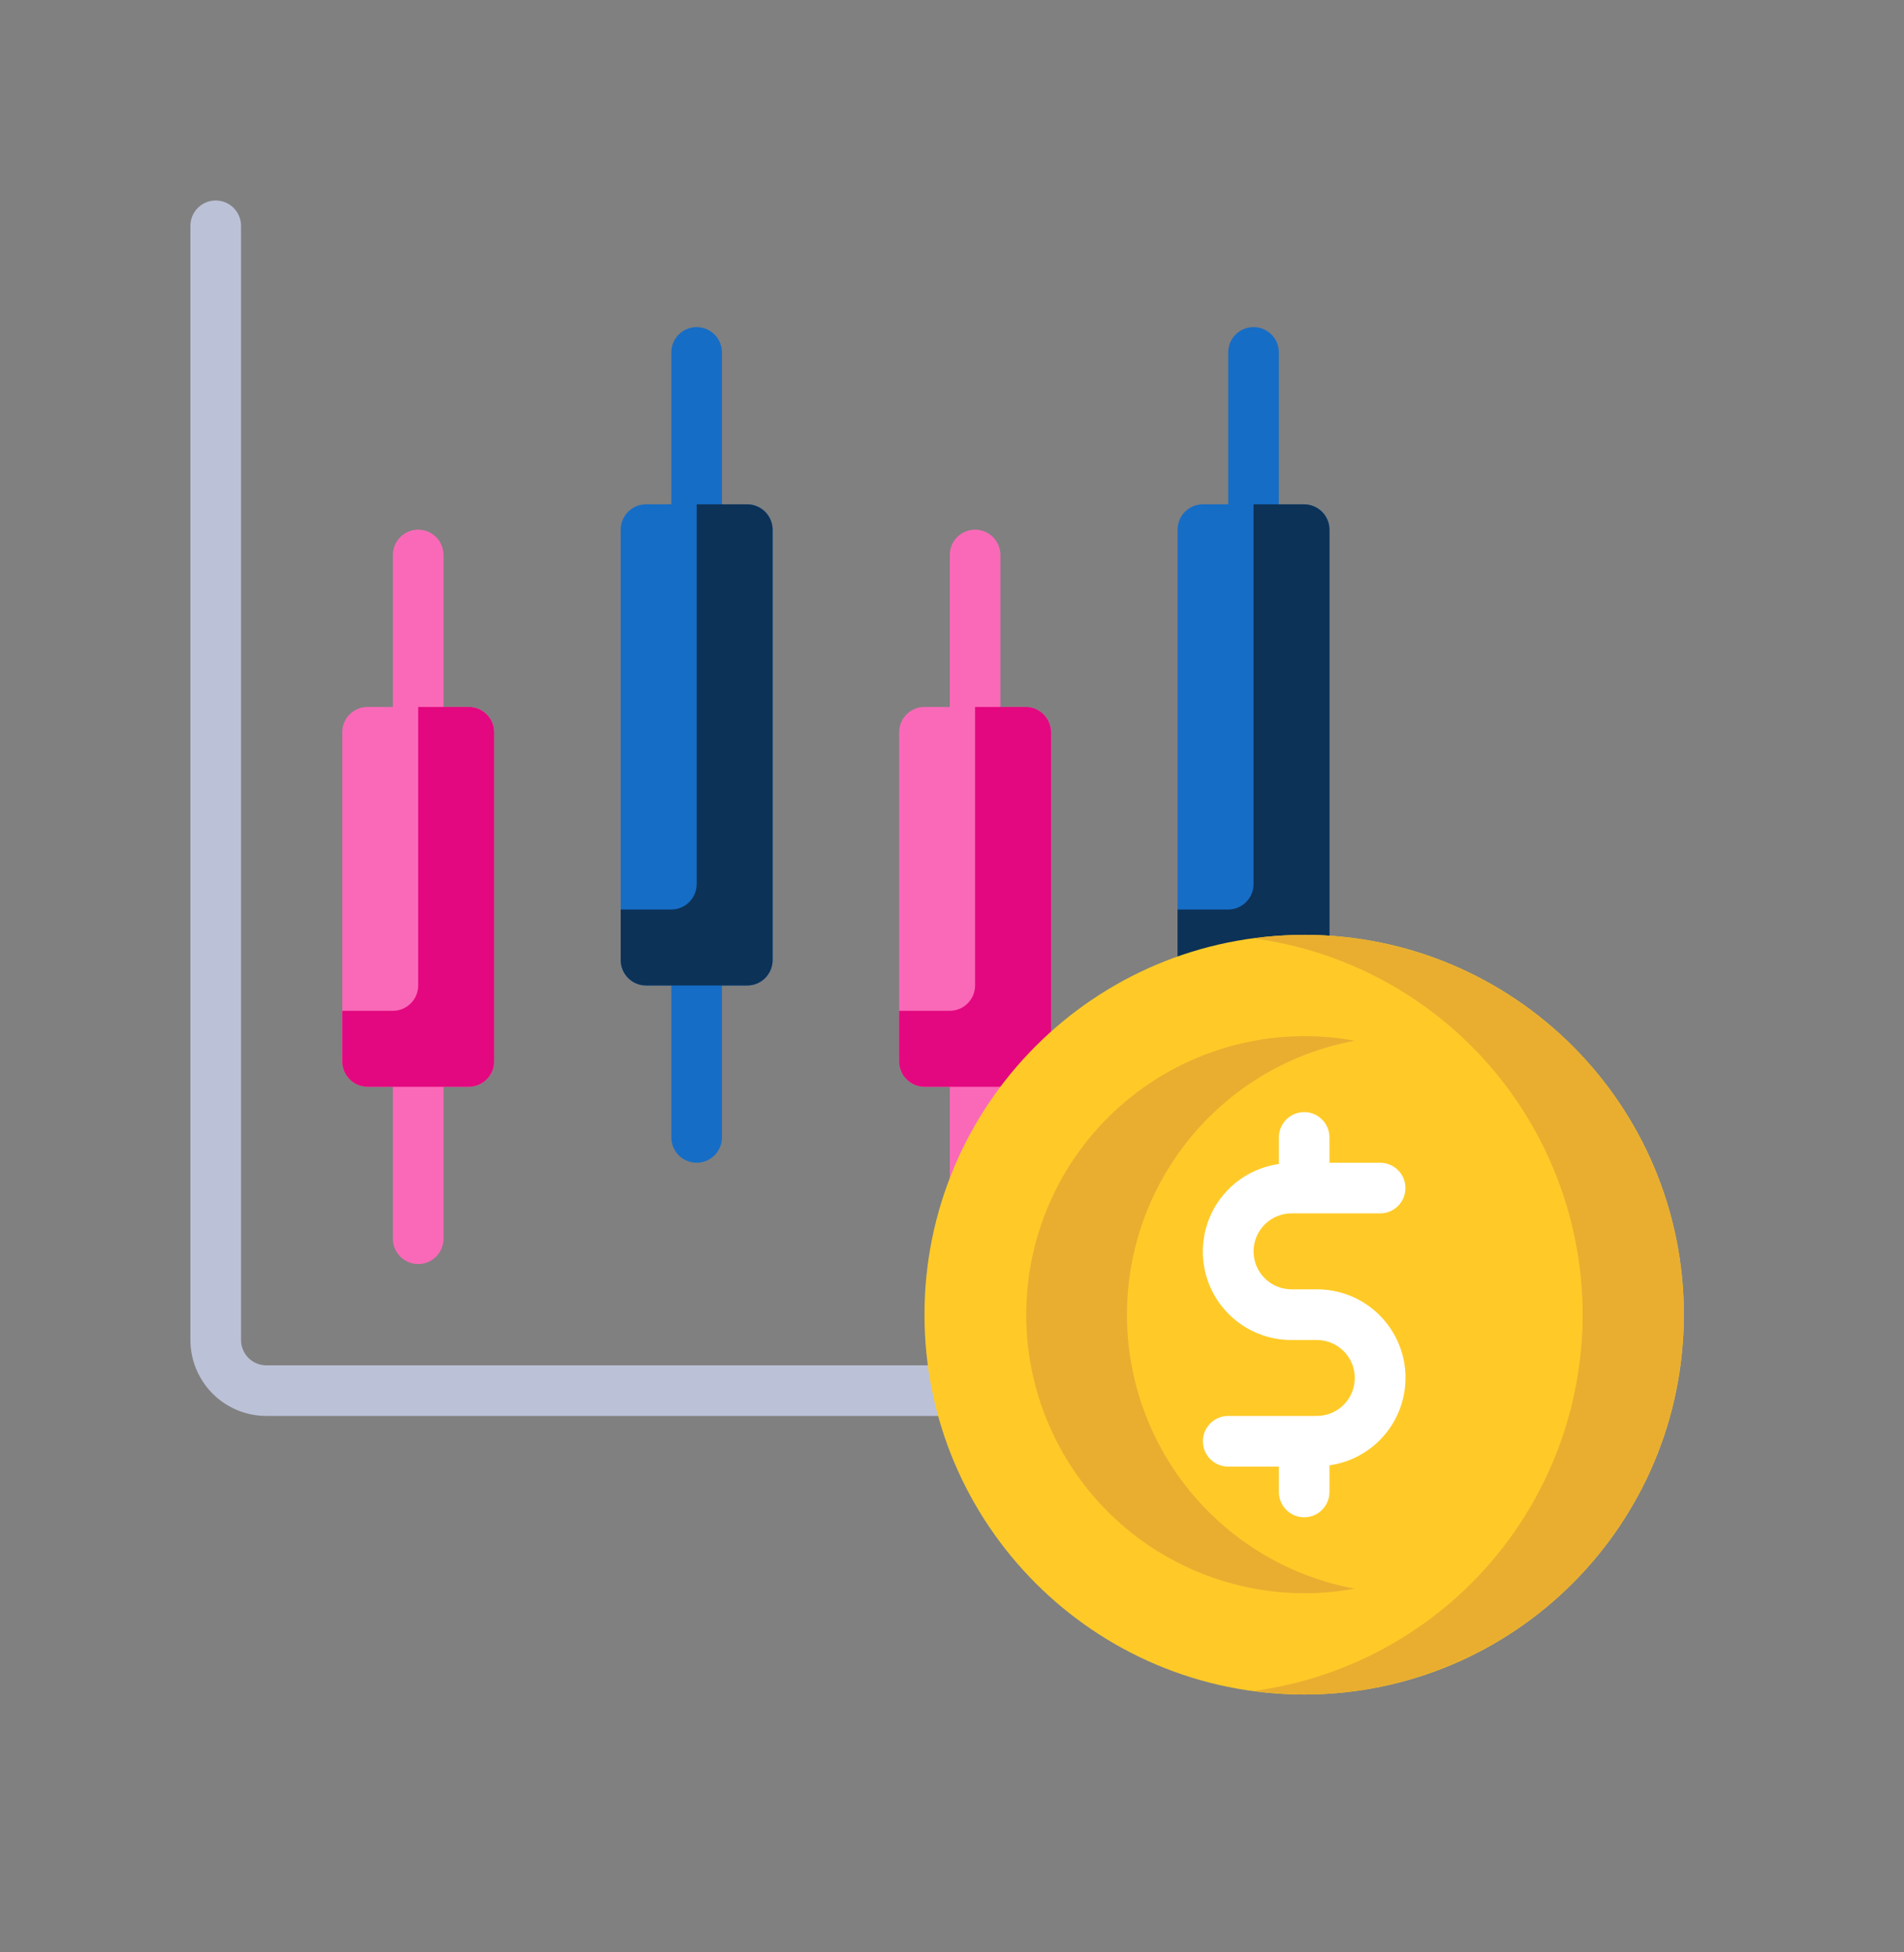
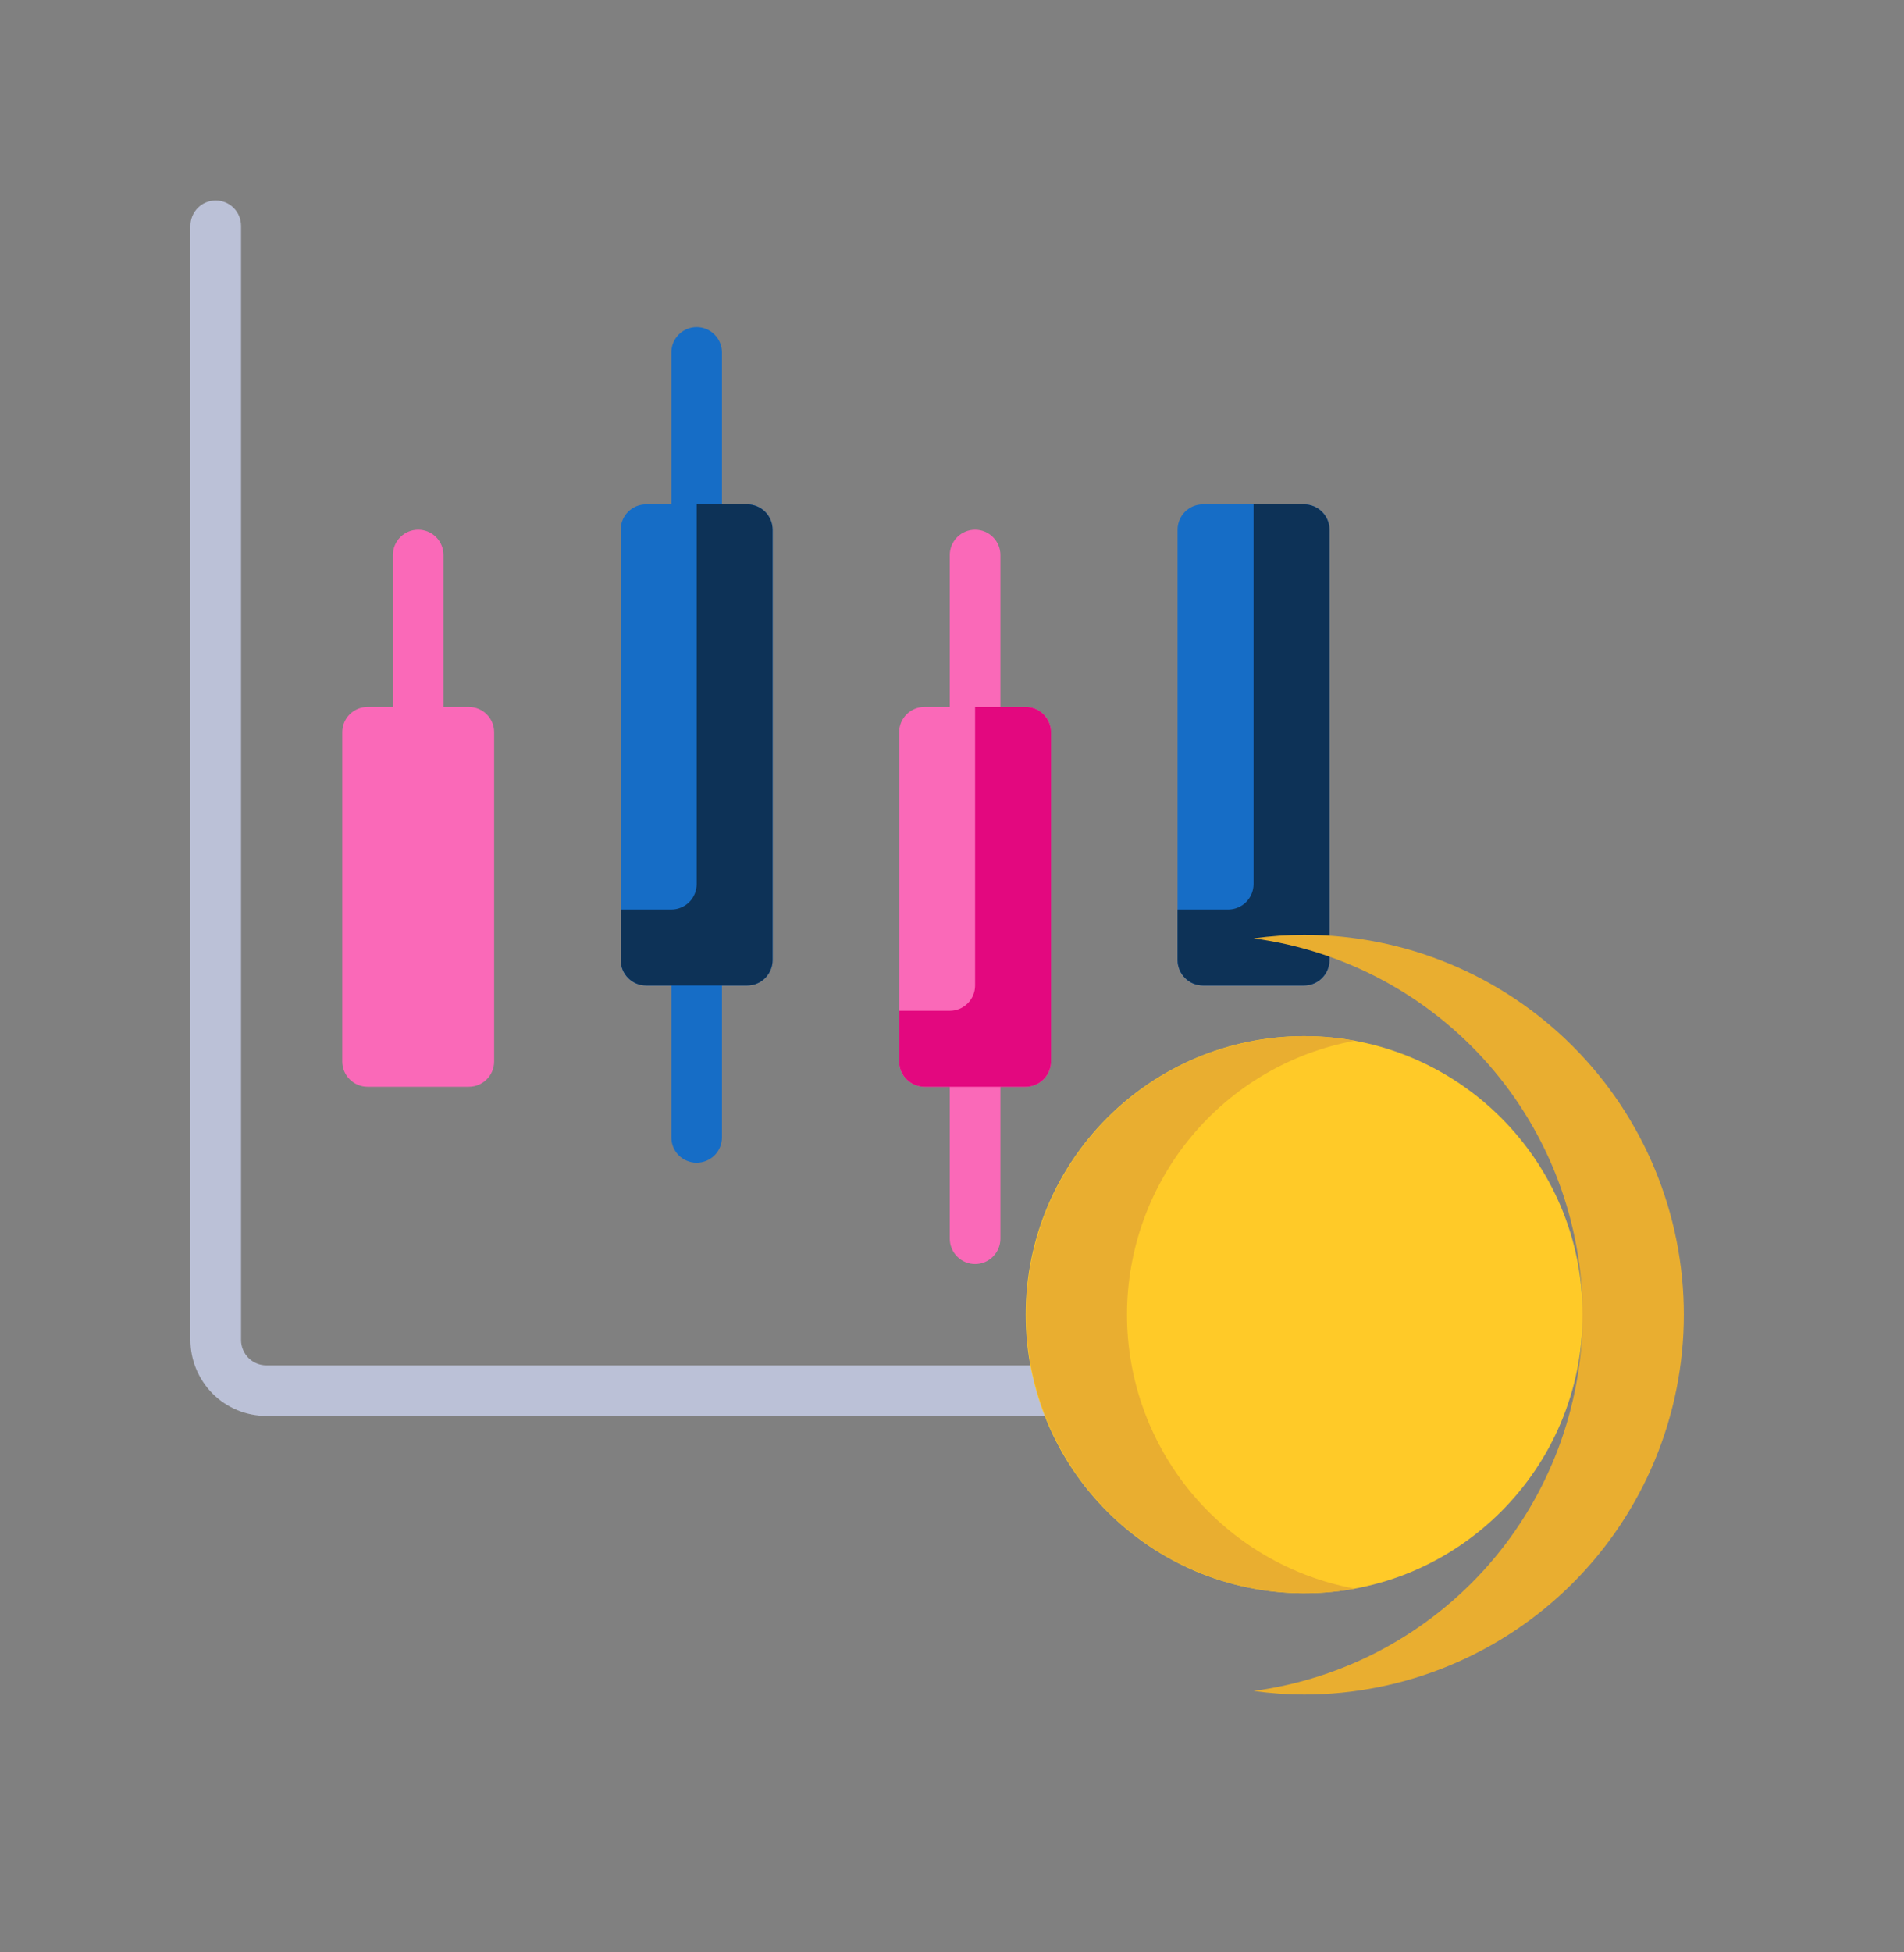
<svg xmlns="http://www.w3.org/2000/svg" width="40" height="41" viewBox="0 0 40 41" fill="none">
  <rect x="0" y="0" width="40" height="41" fill="#808080" stroke="none" />
  <path d="M14.635 11.123C14.494 11.123 14.359 11.067 14.259 10.968C14.159 10.868 14.104 10.733 14.104 10.592V7.401C14.104 7.26 14.159 7.125 14.259 7.025C14.359 6.925 14.494 6.869 14.635 6.869C14.776 6.869 14.912 6.925 15.011 7.025C15.111 7.125 15.167 7.26 15.167 7.401V10.592C15.167 10.733 15.111 10.868 15.011 10.968C14.912 11.067 14.776 11.123 14.635 11.123Z" fill="#166DC6" />
  <path d="M14.635 24.417C14.494 24.417 14.359 24.361 14.259 24.262C14.159 24.162 14.104 24.027 14.104 23.886V20.695C14.104 20.554 14.159 20.419 14.259 20.319C14.359 20.219 14.494 20.163 14.635 20.163C14.776 20.163 14.912 20.219 15.011 20.319C15.111 20.419 15.167 20.554 15.167 20.695V23.886C15.167 24.027 15.111 24.162 15.011 24.262C14.912 24.361 14.776 24.417 14.635 24.417Z" fill="#166DC6" />
  <path d="M15.699 10.591H13.572C13.278 10.591 13.04 10.829 13.04 11.123V20.163C13.04 20.457 13.278 20.695 13.572 20.695H15.699C15.993 20.695 16.231 20.457 16.231 20.163V11.123C16.231 10.829 15.993 10.591 15.699 10.591Z" fill="#166DC6" />
  <path d="M20.485 15.377C20.344 15.377 20.209 15.321 20.109 15.222C20.009 15.122 19.953 14.986 19.953 14.845V11.655C19.953 11.514 20.009 11.379 20.109 11.279C20.209 11.179 20.344 11.123 20.485 11.123C20.626 11.123 20.761 11.179 20.861 11.279C20.961 11.379 21.017 11.514 21.017 11.655V14.845C21.017 14.986 20.961 15.122 20.861 15.222C20.761 15.321 20.626 15.377 20.485 15.377Z" fill="#FA69B8" />
  <path d="M20.485 26.545C20.344 26.545 20.209 26.489 20.109 26.389C20.009 26.289 19.953 26.154 19.953 26.013V22.822C19.953 22.681 20.009 22.546 20.109 22.446C20.209 22.347 20.344 22.291 20.485 22.291C20.626 22.291 20.761 22.347 20.861 22.446C20.961 22.546 21.017 22.681 21.017 22.822V26.013C21.017 26.154 20.961 26.289 20.861 26.389C20.761 26.489 20.626 26.545 20.485 26.545Z" fill="#FA69B8" />
-   <path d="M26.335 11.123C26.194 11.123 26.058 11.067 25.959 10.967C25.859 10.867 25.803 10.732 25.803 10.591V7.4C25.803 7.259 25.859 7.124 25.959 7.024C26.058 6.925 26.194 6.869 26.335 6.869C26.476 6.869 26.611 6.925 26.711 7.024C26.811 7.124 26.866 7.259 26.866 7.4V10.591C26.866 10.732 26.811 10.867 26.711 10.967C26.611 11.067 26.476 11.123 26.335 11.123Z" fill="#166DC6" />
  <path d="M8.786 15.377C8.645 15.377 8.509 15.321 8.41 15.222C8.31 15.122 8.254 14.986 8.254 14.845V11.655C8.254 11.514 8.31 11.379 8.41 11.279C8.509 11.179 8.645 11.123 8.786 11.123C8.927 11.123 9.062 11.179 9.162 11.279C9.261 11.379 9.317 11.514 9.317 11.655V14.845C9.317 14.986 9.261 15.122 9.162 15.222C9.062 15.321 8.927 15.377 8.786 15.377Z" fill="#FA69B8" />
-   <path d="M8.786 26.545C8.645 26.545 8.509 26.489 8.41 26.389C8.31 26.289 8.254 26.154 8.254 26.013V22.822C8.254 22.681 8.31 22.546 8.41 22.446C8.509 22.347 8.645 22.291 8.786 22.291C8.927 22.291 9.062 22.347 9.162 22.446C9.261 22.546 9.317 22.681 9.317 22.822V26.013C9.317 26.154 9.261 26.289 9.162 26.389C9.062 26.489 8.927 26.545 8.786 26.545Z" fill="#FA69B8" />
  <path d="M28.994 29.735H5.595C5.172 29.735 4.767 29.567 4.468 29.268C4.169 28.968 4 28.563 4 28.14V4.742C4 4.601 4.056 4.465 4.156 4.366C4.255 4.266 4.391 4.21 4.532 4.21C4.673 4.21 4.808 4.266 4.908 4.366C5.008 4.465 5.064 4.601 5.064 4.742V28.14C5.064 28.281 5.12 28.416 5.219 28.516C5.319 28.616 5.454 28.672 5.595 28.672H28.994C29.135 28.672 29.27 28.728 29.37 28.828C29.469 28.927 29.525 29.063 29.525 29.204C29.525 29.345 29.469 29.48 29.37 29.58C29.27 29.679 29.135 29.735 28.994 29.735Z" fill="#BBC1D7" />
  <path d="M21.549 14.846H19.422C19.128 14.846 18.89 15.084 18.89 15.377V22.291C18.89 22.584 19.128 22.822 19.422 22.822H21.549C21.842 22.822 22.081 22.584 22.081 22.291V15.377C22.081 15.084 21.842 14.846 21.549 14.846Z" fill="#FA69B8" />
  <path d="M27.398 10.591H25.271C24.977 10.591 24.739 10.829 24.739 11.123V20.163C24.739 20.457 24.977 20.695 25.271 20.695H27.398C27.692 20.695 27.93 20.457 27.93 20.163V11.123C27.93 10.829 27.692 10.591 27.398 10.591Z" fill="#166DC6" />
  <path d="M9.849 14.846H7.722C7.429 14.846 7.19 15.084 7.19 15.377V22.291C7.19 22.584 7.429 22.822 7.722 22.822H9.849C10.143 22.822 10.381 22.584 10.381 22.291V15.377C10.381 15.084 10.143 14.846 9.849 14.846Z" fill="#FA69B8" />
  <path d="M22.081 15.377V22.291C22.08 22.431 22.024 22.567 21.924 22.666C21.825 22.766 21.69 22.822 21.549 22.822H19.422C19.281 22.822 19.146 22.766 19.046 22.666C18.946 22.567 18.89 22.431 18.89 22.291V21.227H19.953C20.094 21.227 20.229 21.171 20.329 21.071C20.429 20.971 20.485 20.836 20.485 20.695V14.846H21.549C21.69 14.846 21.825 14.902 21.924 15.002C22.024 15.101 22.08 15.237 22.081 15.377Z" fill="#E3087F" />
  <path d="M27.93 11.123V20.163C27.93 20.304 27.873 20.439 27.774 20.539C27.674 20.639 27.539 20.695 27.398 20.695H25.271C25.13 20.695 24.995 20.639 24.896 20.539C24.796 20.439 24.74 20.304 24.739 20.163V19.1H25.803C25.944 19.099 26.079 19.043 26.178 18.944C26.278 18.844 26.334 18.709 26.335 18.568V10.591H27.398C27.539 10.592 27.674 10.648 27.774 10.748C27.873 10.847 27.93 10.982 27.93 11.123Z" fill="#0D3257" />
-   <path d="M10.381 15.377V22.291C10.381 22.431 10.325 22.567 10.225 22.666C10.125 22.766 9.99 22.822 9.849 22.822H7.722C7.581 22.822 7.446 22.766 7.347 22.666C7.247 22.567 7.191 22.431 7.19 22.291V21.227H8.254C8.395 21.227 8.53 21.171 8.63 21.071C8.729 20.971 8.785 20.836 8.786 20.695V14.846H9.849C9.99 14.846 10.125 14.902 10.225 15.002C10.325 15.101 10.381 15.237 10.381 15.377Z" fill="#E3087F" />
  <path d="M16.231 11.123V20.163C16.23 20.304 16.174 20.439 16.075 20.539C15.975 20.639 15.84 20.695 15.699 20.695H13.572C13.431 20.695 13.296 20.639 13.197 20.539C13.097 20.439 13.041 20.304 13.04 20.163V19.1H14.104C14.245 19.099 14.38 19.043 14.479 18.944C14.579 18.844 14.635 18.709 14.636 18.568V10.591H15.699C15.84 10.592 15.975 10.648 16.075 10.748C16.174 10.847 16.23 10.982 16.231 11.123Z" fill="#0D3257" />
-   <path d="M27.399 35.585C31.804 35.585 35.375 32.014 35.375 27.608C35.375 23.203 31.804 19.632 27.399 19.632C22.993 19.632 19.422 23.203 19.422 27.608C19.422 32.014 22.993 35.585 27.399 35.585Z" fill="#FFCA28" />
  <path d="M35.375 27.608C35.374 29.723 34.534 31.752 33.038 33.248C31.542 34.743 29.514 35.584 27.398 35.585C27.043 35.584 26.687 35.559 26.335 35.51C28.249 35.254 30.004 34.311 31.276 32.858C32.547 31.404 33.248 29.539 33.248 27.608C33.248 25.677 32.547 23.812 31.276 22.358C30.004 20.905 28.249 19.962 26.335 19.706C26.687 19.657 27.043 19.632 27.398 19.631C29.514 19.632 31.542 20.473 33.038 21.968C34.534 23.464 35.374 25.493 35.375 27.608Z" fill="#E9AE30" />
  <path d="M27.398 33.458C30.629 33.458 33.248 30.839 33.248 27.608C33.248 24.378 30.629 21.759 27.398 21.759C24.168 21.759 21.549 24.378 21.549 27.608C21.549 30.839 24.168 33.458 27.398 33.458Z" fill="#FFCA28" />
  <path d="M28.462 33.362C27.619 33.517 26.752 33.484 25.922 33.266C25.093 33.048 24.322 32.651 23.663 32.102C23.005 31.553 22.474 30.866 22.111 30.089C21.747 29.313 21.559 28.466 21.559 27.608C21.559 26.751 21.747 25.904 22.111 25.128C22.474 24.351 23.005 23.664 23.663 23.115C24.322 22.566 25.093 22.169 25.922 21.951C26.752 21.733 27.619 21.7 28.462 21.855C27.118 22.104 25.903 22.815 25.029 23.866C24.155 24.917 23.676 26.241 23.676 27.608C23.676 28.976 24.155 30.299 25.029 31.351C25.903 32.401 27.118 33.113 28.462 33.362Z" fill="#E9AE30" />
-   <path d="M27.664 27.076H27.133C26.921 27.076 26.718 26.992 26.569 26.843C26.419 26.693 26.335 26.49 26.335 26.279C26.335 26.067 26.419 25.864 26.569 25.715C26.718 25.565 26.921 25.481 27.133 25.481H28.994C29.135 25.481 29.27 25.425 29.37 25.325C29.47 25.226 29.526 25.09 29.526 24.949C29.526 24.808 29.47 24.673 29.37 24.573C29.27 24.474 29.135 24.418 28.994 24.418H27.93V23.886C27.93 23.745 27.874 23.61 27.774 23.51C27.675 23.41 27.54 23.354 27.398 23.354C27.257 23.354 27.122 23.41 27.022 23.51C26.923 23.61 26.867 23.745 26.867 23.886V24.444C26.401 24.51 25.977 24.75 25.682 25.116C25.386 25.482 25.241 25.947 25.274 26.416C25.308 26.886 25.519 27.324 25.864 27.644C26.209 27.964 26.662 28.142 27.133 28.14H27.664C27.876 28.14 28.079 28.224 28.228 28.374C28.378 28.523 28.462 28.726 28.462 28.938C28.462 29.149 28.378 29.352 28.228 29.502C28.079 29.651 27.876 29.735 27.664 29.735H25.803C25.662 29.735 25.527 29.791 25.427 29.891C25.327 29.991 25.271 30.126 25.271 30.267C25.271 30.408 25.327 30.543 25.427 30.643C25.527 30.743 25.662 30.799 25.803 30.799H26.867V31.331C26.867 31.472 26.923 31.607 27.022 31.707C27.122 31.806 27.257 31.863 27.398 31.863C27.54 31.863 27.675 31.806 27.774 31.707C27.874 31.607 27.93 31.472 27.93 31.331V30.772C28.396 30.706 28.82 30.466 29.115 30.1C29.411 29.734 29.556 29.27 29.523 28.8C29.489 28.331 29.278 27.892 28.933 27.572C28.588 27.252 28.135 27.075 27.664 27.076Z" fill="white" />
</svg>